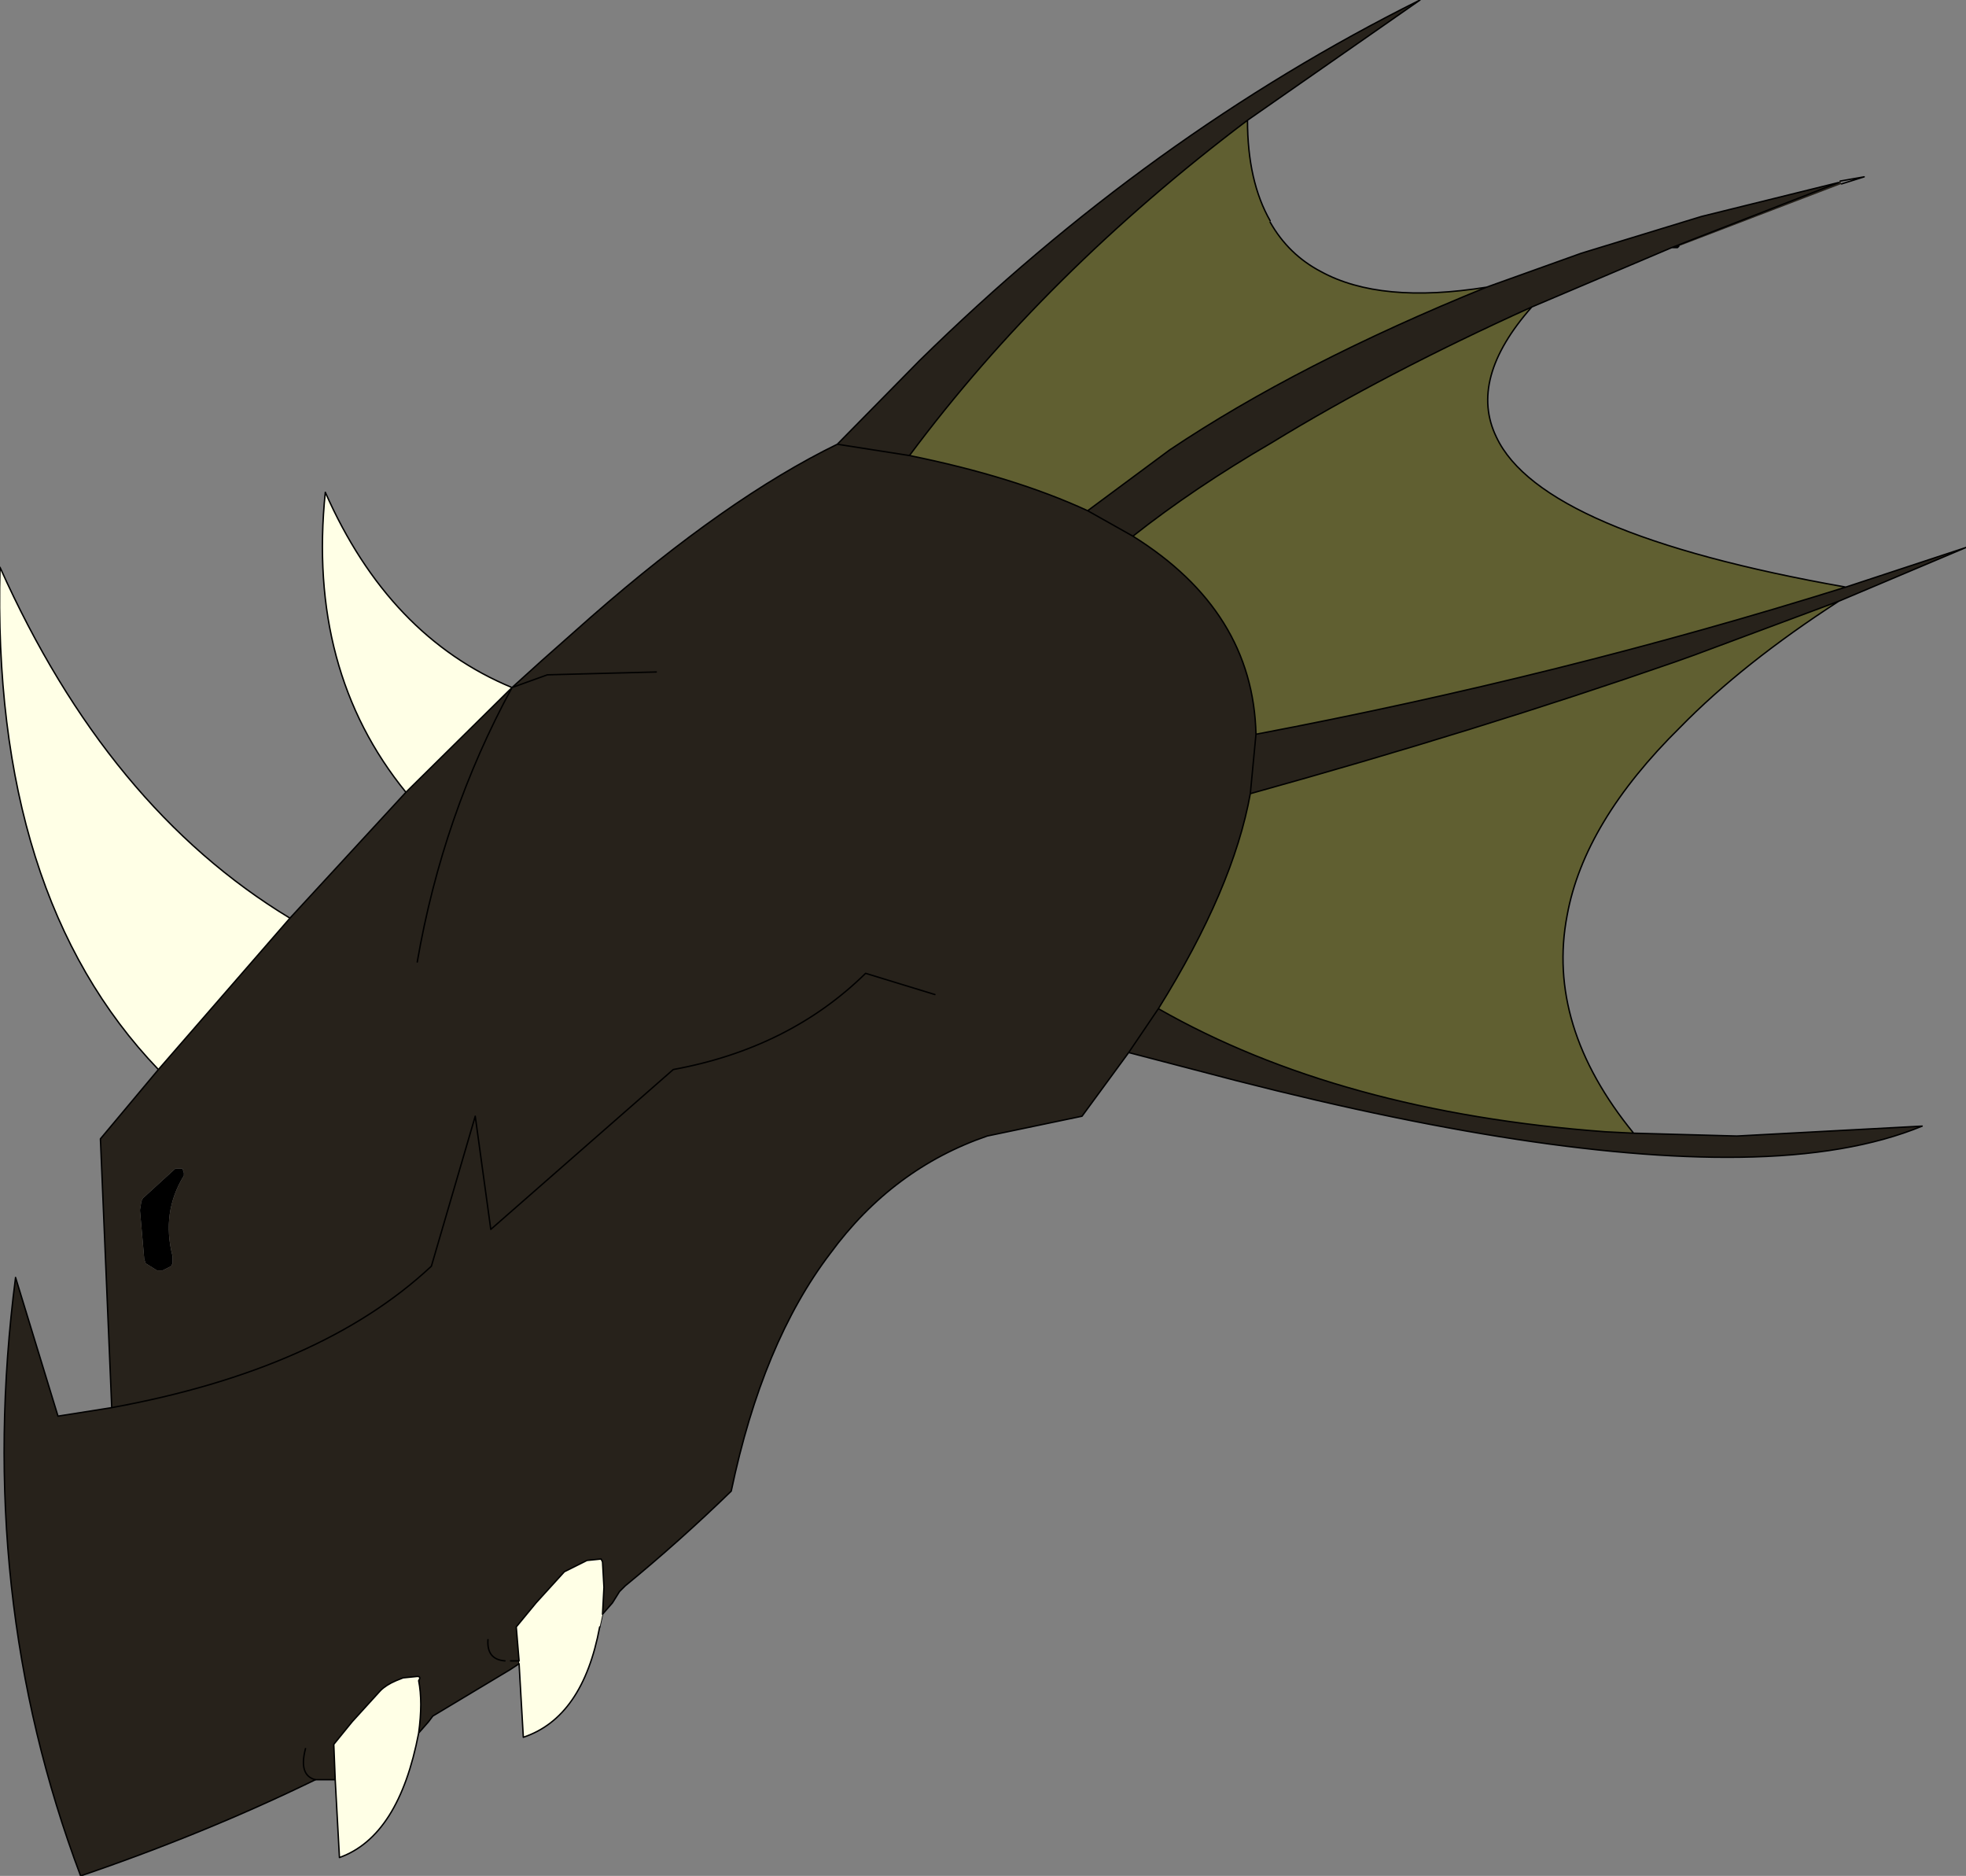
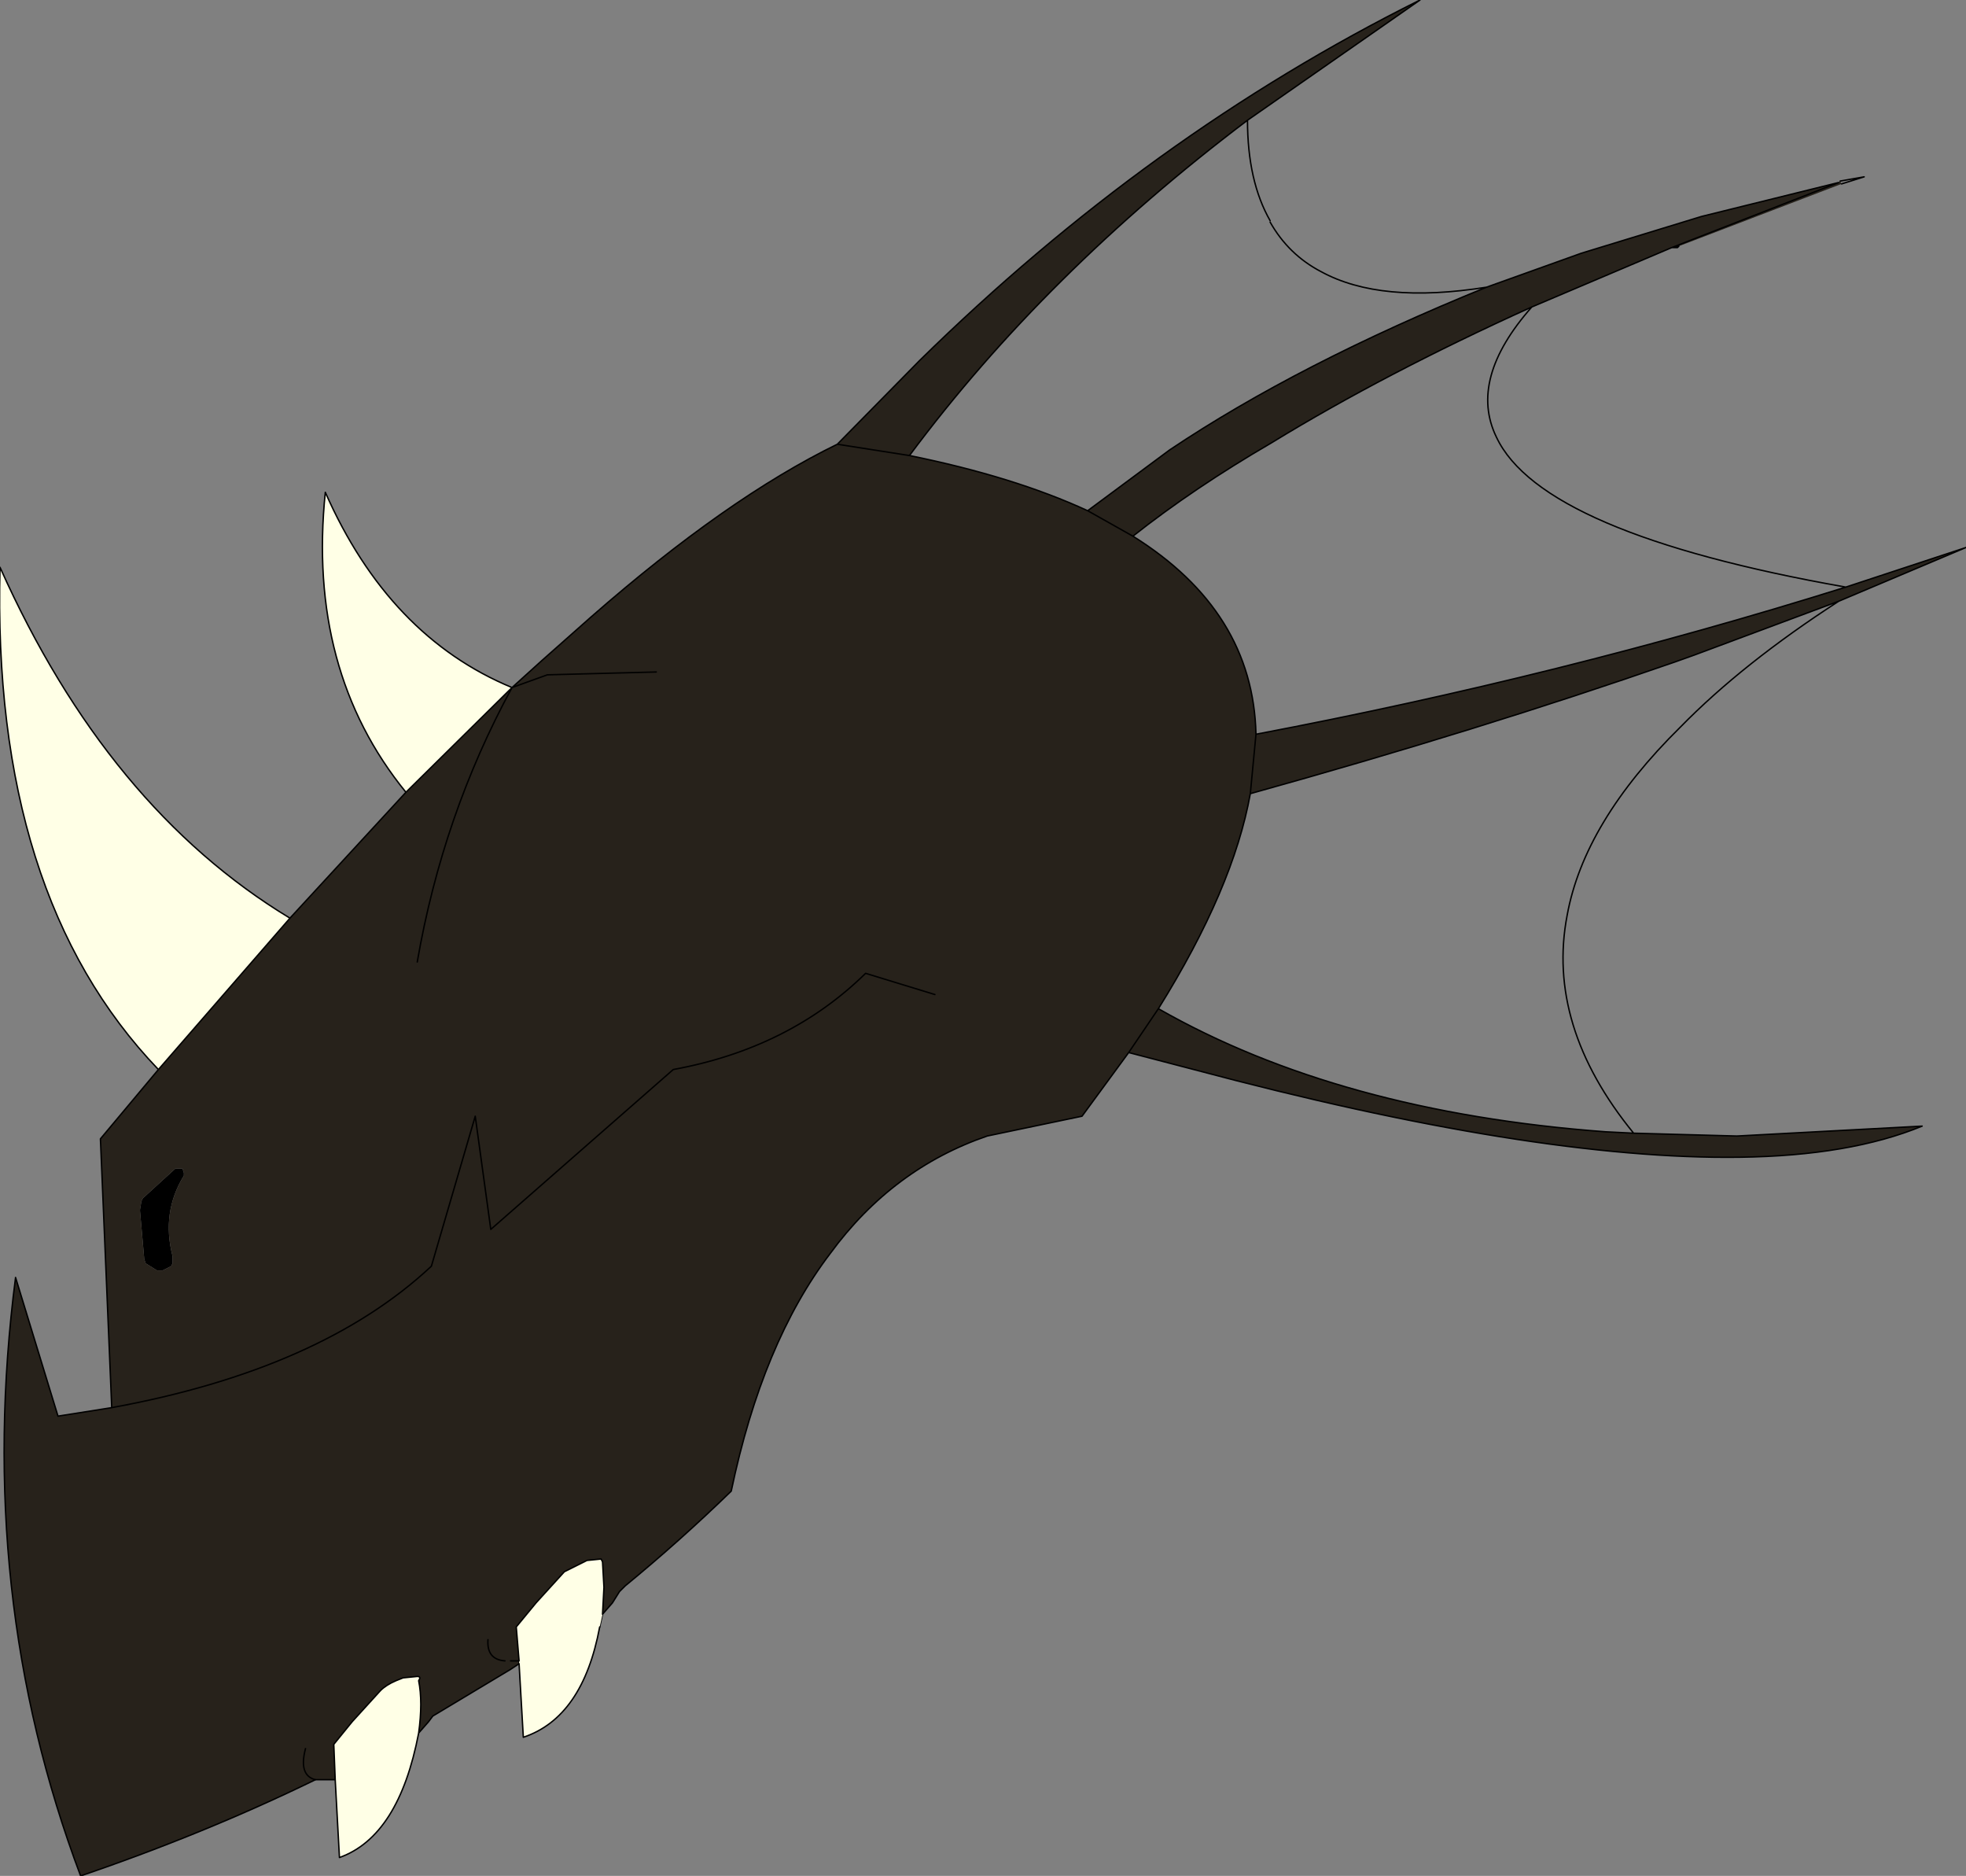
<svg xmlns="http://www.w3.org/2000/svg" height="66.3px" width="69.5px">
  <rect width="100%" height="100%" fill="#808080" stroke="none" />
  <g transform="matrix(1.0, 0.0, 0.0, 1.0, 34.7, 33.15)">
    <path d="M-28.2 8.3 L-28.2 8.4 Q-29.0 9.7 -28.6 11.25 L-28.6 11.5 -28.65 11.6 -28.95 11.75 -29.05 11.75 -29.15 11.75 -29.55 11.5 -29.6 11.35 -29.75 9.65 -29.75 9.6 -29.7 9.3 -29.65 9.2 -28.5 8.15 -28.35 8.15 -28.25 8.15 -28.2 8.3" fill="#000000" fill-rule="evenodd" stroke="none" />
    <path d="M30.35 -26.75 L30.4 -26.65 24.65 -24.45 24.4 -24.4 30.3 -26.7 24.4 -24.4 19.45 -22.3 Q14.25 -19.95 10.25 -17.5 7.5 -15.9 5.35 -14.2 L3.75 -15.1 5.35 -14.2 Q9.6 -11.55 9.7 -7.2 20.5 -9.25 30.55 -12.4 L34.8 -13.8 30.3 -11.9 25.2 -10.0 24.5 -9.75 Q17.6 -7.35 9.5 -5.1 L9.7 -7.2 9.5 -5.1 Q8.9 -1.75 6.25 2.5 12.65 6.15 22.05 6.85 L23.05 6.9 26.7 7.0 33.25 6.65 Q30.7 7.7 26.8 7.75 19.5 7.85 7.5 4.65 L5.2 4.05 3.55 6.3 0.2 7.0 Q-3.15 8.15 -5.35 11.15 -7.75 14.3 -8.85 19.55 -10.65 21.3 -12.6 22.9 L-12.75 23.05 -12.8 23.1 -13.05 23.5 -13.4 23.9 -13.35 22.95 -13.4 22.05 -13.45 21.95 -13.95 22.0 -14.75 22.4 -15.75 23.5 -16.45 24.35 -16.35 25.55 -16.35 25.65 -16.65 25.85 -19.4 27.5 -19.55 27.7 -19.9 28.1 Q-19.75 27.0 -19.9 26.25 -19.8 26.1 -19.95 26.1 L-20.45 26.15 -20.7 26.25 Q-21.05 26.4 -21.25 26.6 L-22.25 27.7 -22.9 28.5 -22.85 29.75 -23.2 29.75 -23.4 29.75 -23.55 29.75 Q-27.45 31.65 -31.85 33.15 -35.6 23.2 -34.15 12.0 L-32.65 16.9 -30.75 16.6 -31.15 7.1 -29.1 4.65 -24.45 -0.7 -20.35 -5.15 -16.6 -8.85 -15.55 -9.8 -13.8 -11.35 Q-9.0 -15.55 -5.1 -17.45 L-2.2 -20.4 Q5.95 -28.4 15.5 -33.15 L9.4 -28.9 Q2.25 -23.5 -2.55 -17.05 L-5.1 -17.45 -2.55 -17.05 Q1.15 -16.3 3.75 -15.1 L6.65 -17.25 Q11.2 -20.3 17.85 -23.0 L21.2 -24.2 25.45 -25.5 30.3 -26.7 30.35 -26.75 M5.2 4.05 L6.25 2.5 5.2 4.05 M-11.5 -9.4 L-15.35 -9.3 -16.6 -8.85 -15.35 -9.3 -11.5 -9.4 M-1.65 2.0 L-4.1 1.25 Q-6.8 3.9 -10.9 4.65 L-17.35 10.3 -17.9 6.3 -19.45 11.6 Q-23.35 15.25 -30.75 16.6 -23.35 15.25 -19.45 11.6 L-17.9 6.3 -17.35 10.3 -10.9 4.65 Q-6.8 3.9 -4.1 1.25 L-1.65 2.0 M-28.2 8.3 L-28.25 8.15 -28.35 8.15 -28.5 8.15 -29.65 9.2 -29.7 9.3 -29.75 9.6 -29.75 9.65 -29.6 11.35 -29.55 11.5 -29.15 11.75 -29.05 11.75 -28.95 11.75 -28.65 11.6 -28.6 11.5 -28.6 11.25 Q-29.0 9.7 -28.2 8.4 L-28.2 8.3 M-16.6 -8.85 Q-19.05 -4.35 -19.95 0.85 -19.05 -4.35 -16.6 -8.85 M-16.65 25.55 L-16.35 25.55 -16.65 25.55" fill="#27221b" fill-rule="evenodd" stroke="none" />
    <path d="M-20.35 -5.15 Q-23.85 -9.45 -23.2 -15.75 -20.95 -10.65 -16.6 -8.85 L-20.35 -5.15 M-29.1 4.65 Q-35.0 -1.5 -34.7 -13.1 -30.9 -4.6 -24.45 -0.7 L-29.1 4.65" fill="#ffffe6" fill-rule="evenodd" stroke="none" />
-     <path d="M9.4 -28.9 Q9.4 -26.75 10.2 -25.35 L10.2 -25.3 Q10.85 -24.15 12.0 -23.55 14.1 -22.4 17.85 -23.0 11.2 -20.3 6.65 -17.25 L3.75 -15.1 Q1.15 -16.3 -2.55 -17.05 2.25 -23.5 9.4 -28.9 M5.35 -14.2 Q7.5 -15.9 10.25 -17.5 14.25 -19.95 19.45 -22.3 17.2 -19.75 18.2 -17.7 19.8 -14.3 30.55 -12.4 20.5 -9.25 9.7 -7.2 9.6 -11.55 5.35 -14.2 M30.3 -11.9 Q26.9 -9.7 24.7 -7.45 21.3 -4.1 20.7 -0.8 19.95 3.1 23.05 6.9 L22.05 6.85 Q12.65 6.15 6.25 2.5 8.9 -1.75 9.5 -5.1 17.6 -7.35 24.5 -9.75 L25.2 -10.0 30.3 -11.9" fill="#605f31" fill-rule="evenodd" stroke="none" />
    <path d="M30.4 -26.65 L31.2 -26.9 30.35 -26.75 M30.3 -26.7 L24.4 -24.4 24.65 -24.45 24.6 -24.4 24.4 -24.4 19.45 -22.3 Q17.2 -19.75 18.2 -17.7 19.8 -14.3 30.55 -12.4 L34.8 -13.8 30.3 -11.9 Q26.9 -9.7 24.7 -7.45 21.3 -4.1 20.7 -0.8 19.95 3.1 23.05 6.9 L26.7 7.0 33.25 6.65 Q30.7 7.7 26.8 7.75 19.5 7.85 7.5 4.65 L5.2 4.05 3.55 6.3 0.2 7.0 Q-3.15 8.15 -5.35 11.15 -7.75 14.3 -8.85 19.55 -10.65 21.3 -12.6 22.9 L-12.75 23.05 -12.8 23.1 -13.05 23.5 -13.4 23.9 -13.5 24.35 M17.85 -23.0 L21.2 -24.2 25.45 -25.5 30.3 -26.7 M-16.6 -8.85 L-15.55 -9.8 -13.8 -11.35 Q-9.0 -15.55 -5.1 -17.45 L-2.2 -20.4 Q5.95 -28.4 15.5 -33.15 L9.4 -28.9 Q9.4 -26.75 10.2 -25.35 M10.2 -25.3 Q10.85 -24.15 12.0 -23.55 14.1 -22.4 17.85 -23.0 11.2 -20.3 6.65 -17.25 L3.75 -15.1 5.35 -14.2 Q7.5 -15.9 10.25 -17.5 14.25 -19.95 19.45 -22.3 M9.7 -7.2 L9.5 -5.1 Q17.6 -7.35 24.5 -9.75 L25.2 -10.0 30.3 -11.9 M5.35 -14.2 Q9.6 -11.55 9.7 -7.2 20.5 -9.25 30.55 -12.4 M23.05 6.9 L22.05 6.85 Q12.65 6.15 6.25 2.5 L5.2 4.05 M9.5 -5.1 Q8.9 -1.75 6.25 2.5 M-24.45 -0.7 L-20.35 -5.15 Q-23.85 -9.45 -23.2 -15.75 -20.95 -10.65 -16.6 -8.85 L-15.35 -9.3 -11.5 -9.4 M-29.1 4.65 Q-35.0 -1.5 -34.7 -13.1 -30.9 -4.6 -24.45 -0.7 L-29.1 4.65 -31.15 7.1 -30.75 16.6 Q-23.35 15.25 -19.45 11.6 L-17.9 6.3 -17.35 10.3 -10.9 4.65 Q-6.8 3.9 -4.1 1.25 L-1.65 2.0 M-5.1 -17.45 L-2.55 -17.05 Q2.25 -23.5 9.4 -28.9 M-16.6 -8.85 L-20.35 -5.15 M-23.55 29.75 Q-27.45 31.65 -31.85 33.15 -35.6 23.2 -34.15 12.0 L-32.65 16.9 -30.75 16.6 M-16.35 25.65 L-16.35 25.55 -16.65 25.55 M-19.95 0.85 Q-19.05 -4.35 -16.6 -8.85 M-2.55 -17.05 Q1.15 -16.3 3.75 -15.1" fill="none" stroke="#000000" stroke-linecap="round" stroke-linejoin="round" stroke-width="0.05" />
    <path d="M-16.35 25.55 L-16.45 24.35 -15.75 23.5 -14.75 22.4 -13.95 22.0 -13.45 21.95 -13.4 22.05 -13.35 22.95 -13.4 23.9 -13.5 24.35 Q-14.1 27.55 -16.2 28.25 L-16.35 25.65 -16.35 25.55 M-19.9 28.1 Q-20.6 31.75 -22.7 32.5 L-22.85 29.75 -22.9 28.5 -22.25 27.7 -21.25 26.6 Q-21.05 26.4 -20.7 26.25 L-20.45 26.15 -19.95 26.1 Q-19.8 26.1 -19.9 26.25 -19.75 27.0 -19.9 28.1" fill="#ffffe6" fill-rule="evenodd" stroke="none" />
    <path d="M-16.35 25.55 L-16.45 24.35 -15.75 23.5 -14.75 22.4 -13.95 22.0 -13.45 21.95 -13.4 22.05 -13.35 22.95 -13.4 23.9 M-13.5 24.35 Q-14.1 27.55 -16.2 28.25 L-16.35 25.65 -16.65 25.85 -19.4 27.5 -19.55 27.7 -19.9 28.1 Q-20.6 31.75 -22.7 32.5 L-22.85 29.75 -23.2 29.75 -23.4 29.75 -23.55 29.75 Q-24.15 29.6 -23.9 28.65 M-22.85 29.75 L-22.9 28.5 -22.25 27.7 -21.25 26.6 Q-21.05 26.4 -20.7 26.25 L-20.45 26.15 -19.95 26.1 Q-19.8 26.1 -19.9 26.25 -19.75 27.0 -19.9 28.1 M-16.85 25.55 Q-17.5 25.5 -17.45 24.8" fill="none" stroke="#000000" stroke-linecap="round" stroke-linejoin="round" stroke-width="0.05" />
  </g>
</svg>